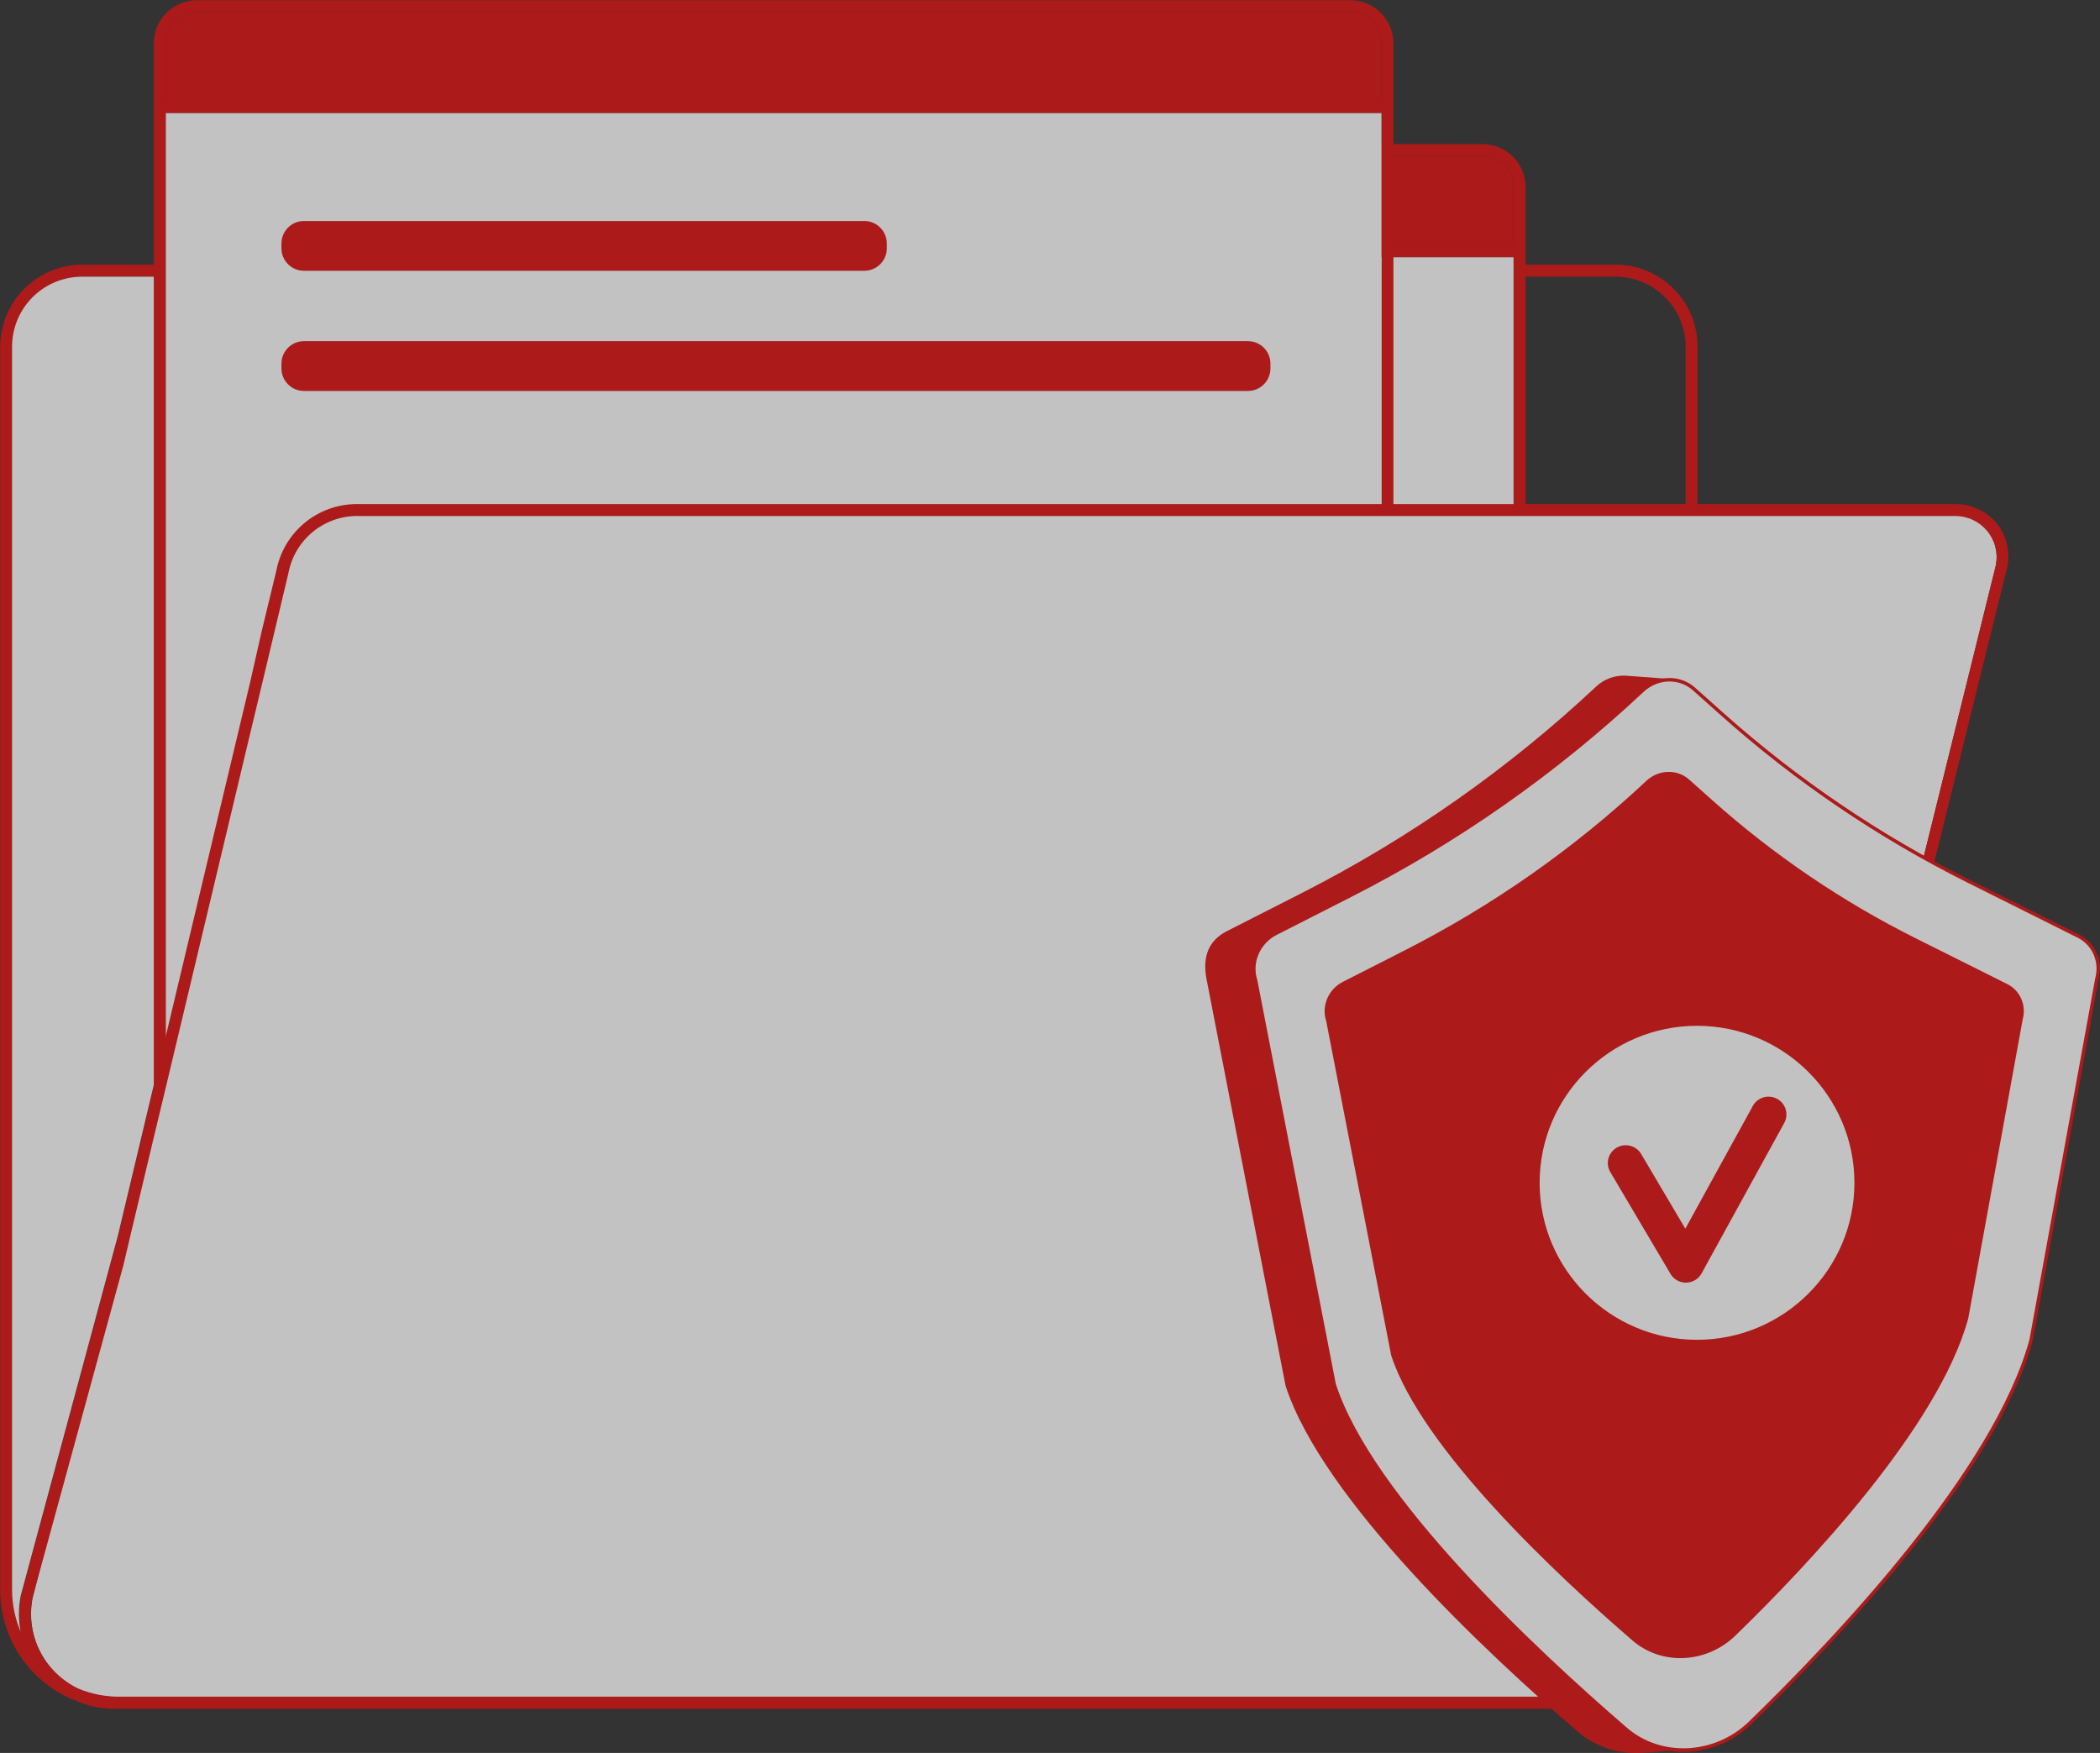
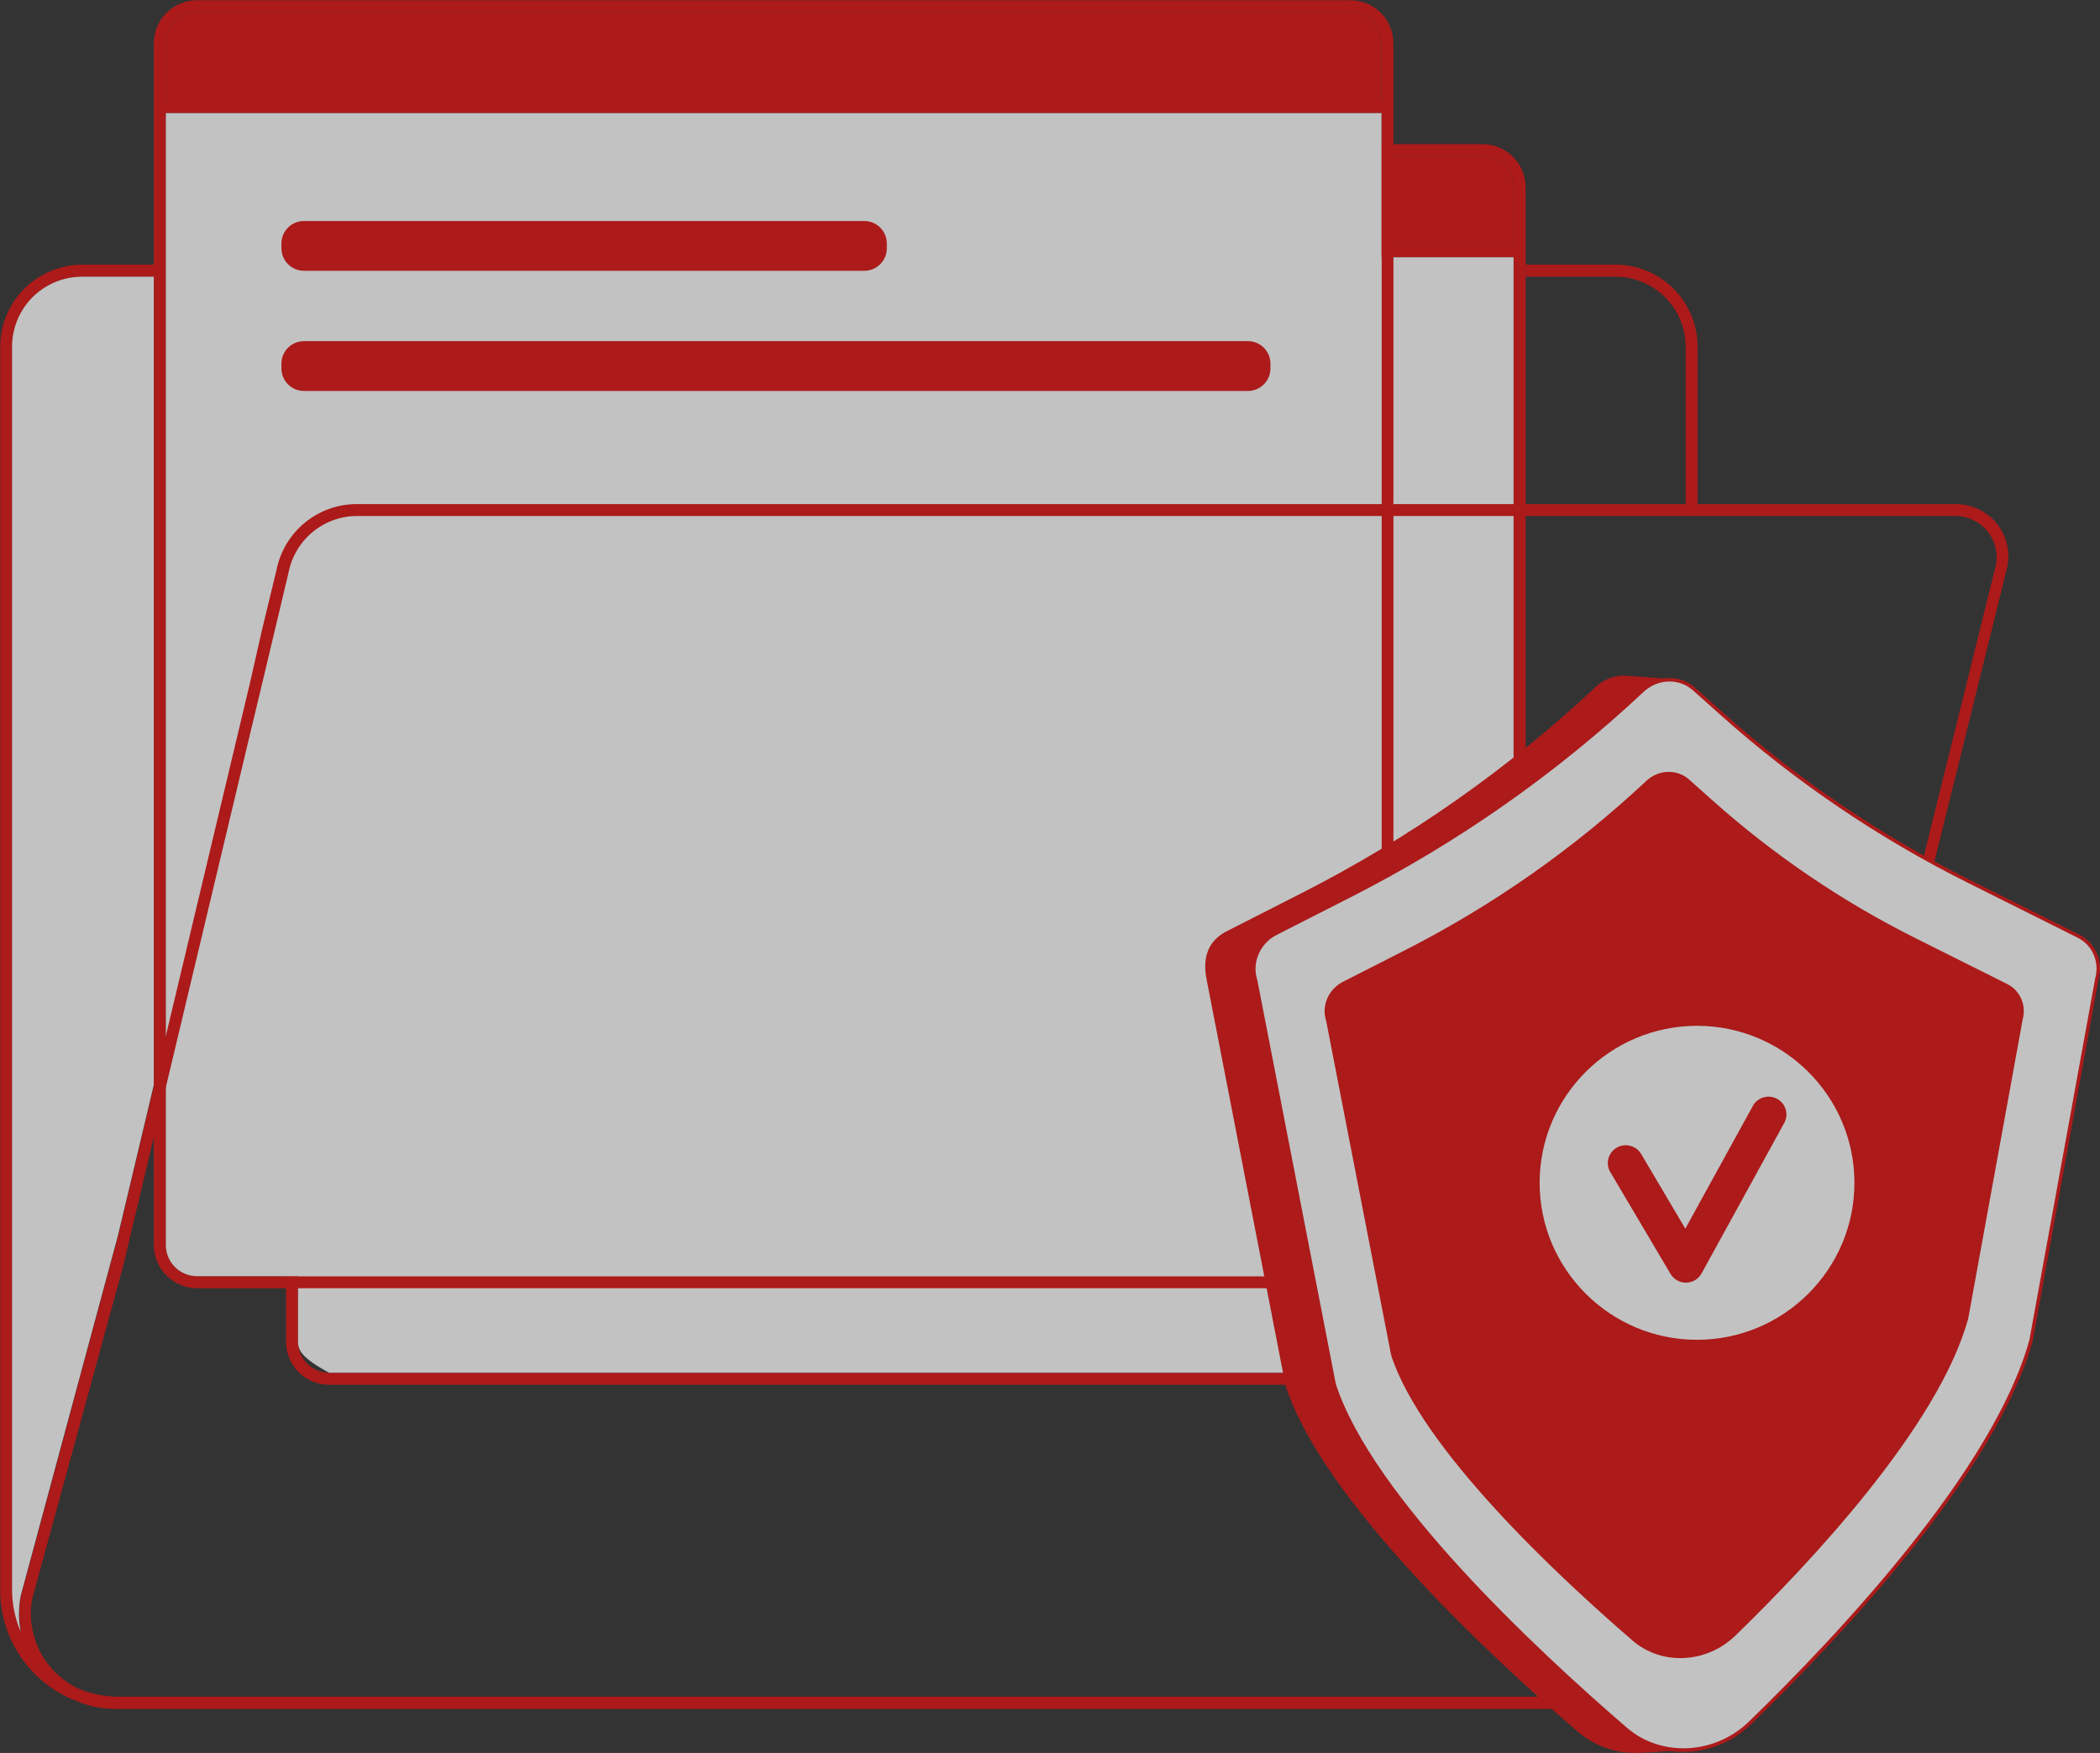
<svg xmlns="http://www.w3.org/2000/svg" width="115" height="96" viewBox="0 0 115 96" fill="none">
  <rect x="0" y="0" width="115" height="96" fill="#333333" stroke="none" />
  <g opacity="0.7">
    <g clip-path="url(#clip0_421_58)">
      <path d="M81.193 7.894H18.02C17.394 7.894 16.794 8.143 16.352 8.585C15.909 9.028 15.661 9.628 15.661 10.254V73.475C15.661 74.101 15.909 74.701 16.352 75.144C16.794 75.586 17.394 75.835 18.02 75.835H81.193C81.817 75.833 82.416 75.584 82.857 75.141C83.298 74.699 83.546 74.1 83.546 73.475V10.254C83.546 9.629 83.298 9.03 82.857 8.587C82.416 8.145 81.817 7.896 81.193 7.894ZM16.321 10.254C16.321 9.802 16.5 9.369 16.818 9.05C17.137 8.73 17.569 8.549 18.02 8.548H81.193C81.416 8.549 81.637 8.593 81.843 8.68C82.049 8.766 82.235 8.892 82.393 9.05C82.55 9.208 82.674 9.396 82.759 9.603C82.844 9.809 82.887 10.03 82.886 10.254V13.429H16.321V10.254ZM82.886 73.475C82.886 73.925 82.708 74.356 82.39 74.675C82.073 74.993 81.642 75.173 81.193 75.175H18.02C17.569 75.175 17.137 74.996 16.818 74.677C16.5 74.358 16.321 73.926 16.321 73.475V14.089H82.886V73.475Z" fill="#E01010" />
-       <path d="M82.886 14.089V73.475C82.886 73.925 82.708 74.356 82.391 74.675C82.073 74.993 81.642 75.173 81.193 75.175H18.02C17.569 75.175 17.137 74.996 16.819 74.677C16.5 74.358 16.321 73.926 16.321 73.475V14.089H82.886Z" fill="white" />
+       <path d="M82.886 14.089V73.475C82.886 73.925 82.708 74.356 82.391 74.675C82.073 74.993 81.642 75.173 81.193 75.175H18.02C16.5 74.358 16.321 73.926 16.321 73.475V14.089H82.886Z" fill="white" />
      <path d="M82.886 10.254V13.429H16.321V10.254C16.321 9.802 16.5 9.369 16.818 9.05C17.137 8.73 17.569 8.55 18.02 8.548H81.193C81.416 8.549 81.637 8.593 81.843 8.68C82.049 8.766 82.236 8.892 82.393 9.05C82.55 9.208 82.674 9.396 82.759 9.603C82.844 9.809 82.887 10.03 82.886 10.254Z" fill="#E01010" />
      <path d="M33.121 12.103C33.733 12.103 34.229 11.607 34.229 10.995C34.229 10.383 33.733 9.886 33.121 9.886C32.509 9.886 32.013 10.383 32.013 10.995C32.013 11.607 32.509 12.103 33.121 12.103Z" fill="#E01010" />
      <path d="M26.548 12.103C27.16 12.103 27.656 11.607 27.656 10.995C27.656 10.383 27.16 9.886 26.548 9.886C25.936 9.886 25.44 10.383 25.44 10.995C25.44 11.607 25.936 12.103 26.548 12.103Z" fill="#E01010" />
-       <path d="M19.968 12.103C20.58 12.103 21.076 11.607 21.076 10.995C21.076 10.383 20.58 9.886 19.968 9.886C19.356 9.886 18.86 10.383 18.86 10.995C18.86 11.607 19.356 12.103 19.968 12.103Z" fill="#E01010" />
      <path d="M73.954 0.012H10.781C10.156 0.014 9.557 0.263 9.115 0.705C8.673 1.147 8.424 1.747 8.422 2.372V68.19C8.425 68.814 8.675 69.413 9.116 69.854C9.558 70.296 10.156 70.546 10.781 70.549H73.954C74.578 70.547 75.177 70.298 75.618 69.856C76.059 69.413 76.307 68.814 76.307 68.19V2.36C76.303 1.737 76.054 1.141 75.614 0.701C75.173 0.262 74.576 0.014 73.954 0.012ZM9.088 2.36C9.084 2.135 9.125 1.911 9.208 1.702C9.291 1.493 9.415 1.303 9.573 1.142C9.73 0.981 9.918 0.854 10.126 0.767C10.333 0.68 10.556 0.635 10.781 0.635H73.954C74.404 0.635 74.837 0.814 75.155 1.133C75.474 1.452 75.653 1.884 75.653 2.335V5.51H9.088V2.36ZM75.653 68.19C75.653 68.64 75.474 69.073 75.155 69.391C74.837 69.71 74.404 69.889 73.954 69.889H10.781C10.331 69.888 9.901 69.708 9.583 69.389C9.266 69.071 9.088 68.639 9.088 68.19V6.195H75.653V68.19Z" fill="#E01010" />
      <path d="M75.653 6.195V68.19C75.651 68.64 75.472 69.071 75.153 69.39C74.835 69.708 74.404 69.888 73.954 69.889H10.787C10.336 69.889 9.903 69.71 9.583 69.392C9.264 69.073 9.083 68.641 9.082 68.19V6.195H75.653Z" fill="white" />
      <path d="M75.653 2.36V5.535H9.082V2.36C9.079 2.134 9.121 1.91 9.206 1.701C9.291 1.492 9.416 1.302 9.575 1.141C9.733 0.981 9.922 0.854 10.13 0.767C10.338 0.68 10.562 0.635 10.787 0.635H73.954C74.179 0.636 74.401 0.681 74.609 0.768C74.816 0.856 75.004 0.983 75.162 1.143C75.32 1.304 75.445 1.494 75.529 1.702C75.613 1.911 75.656 2.134 75.653 2.36Z" fill="#E01010" />
-       <path d="M25.888 4.209C26.5 4.209 26.996 3.712 26.996 3.1C26.996 2.488 26.5 1.992 25.888 1.992C25.276 1.992 24.78 2.488 24.78 3.1C24.78 3.712 25.276 4.209 25.888 4.209Z" fill="#E01010" />
      <path d="M19.308 4.209C19.92 4.209 20.416 3.712 20.416 3.1C20.416 2.488 19.92 1.992 19.308 1.992C18.697 1.992 18.2 2.488 18.2 3.1C18.2 3.712 18.697 4.209 19.308 4.209Z" fill="#E01010" />
      <path d="M12.735 4.209C13.347 4.209 13.843 3.712 13.843 3.1C13.843 2.488 13.347 1.992 12.735 1.992C12.123 1.992 11.627 2.488 11.627 3.1C11.627 3.712 12.123 4.209 12.735 4.209Z" fill="#E01010" />
-       <path d="M109.303 30.948L94.899 89.126C94.692 90.197 94.119 91.162 93.279 91.857C92.439 92.552 91.383 92.933 90.293 92.937H6.461C5.71 92.933 4.968 92.781 4.276 92.488C3.369 92.05 2.633 91.324 2.182 90.423C1.732 89.522 1.593 88.496 1.787 87.508L15.804 31.34C15.971 30.469 16.434 29.683 17.115 29.116C17.796 28.548 18.653 28.234 19.539 28.227H107.075C107.408 28.227 107.737 28.3 108.038 28.442C108.339 28.583 108.606 28.789 108.819 29.045C109.032 29.302 109.185 29.601 109.269 29.924C109.353 30.246 109.364 30.583 109.303 30.91V30.948Z" fill="white" />
      <path d="M109.334 28.651C109.057 28.321 108.712 28.056 108.321 27.875C107.93 27.694 107.505 27.602 107.074 27.605H92.963V18.982C92.962 17.791 92.488 16.649 91.645 15.808C90.802 14.966 89.66 14.493 88.469 14.493H83.546V15.153H88.469C89.485 15.155 90.459 15.558 91.179 16.276C91.898 16.993 92.305 17.966 92.31 18.982V27.605H19.545C18.504 27.604 17.496 27.965 16.692 28.626C15.888 29.287 15.339 30.207 15.138 31.228L14.329 34.577L13.706 37.329L9.107 56.629L8.44 59.405L7.127 64.921L6.467 67.685L1.152 87.383C1.024 88.033 1.024 88.701 1.152 89.351C0.842 88.626 0.681 87.847 0.678 87.06V18.982C0.68 17.967 1.084 16.994 1.802 16.276C2.519 15.559 3.492 15.155 4.507 15.153H8.44V14.493H4.507C3.316 14.495 2.175 14.968 1.333 15.809C0.491 16.651 0.016 17.791 0.012 18.982V87.072C0.01 88.355 0.386 89.61 1.095 90.679C1.804 91.748 2.813 92.583 3.996 93.08H4.027C4.722 93.41 5.481 93.583 6.249 93.584H90.268C91.508 93.579 92.709 93.146 93.666 92.358C94.624 91.569 95.279 90.474 95.522 89.257L109.919 31.072C110.008 30.651 110.002 30.214 109.9 29.795C109.799 29.376 109.606 28.985 109.334 28.651ZM109.303 30.929L94.899 89.114C94.69 90.183 94.117 91.147 93.277 91.841C92.437 92.534 91.382 92.915 90.293 92.918H6.455C5.706 92.911 4.967 92.759 4.276 92.47C3.679 92.181 3.15 91.767 2.726 91.256C2.301 90.742 1.995 90.141 1.83 89.495C1.665 88.849 1.646 88.175 1.774 87.52L6.754 69.304L7.121 67.748L8.434 62.238L9.1 59.468L13.7 40.168L14.36 37.416L15.798 31.371C15.964 30.5 16.427 29.713 17.108 29.146C17.789 28.578 18.646 28.264 19.533 28.258H107.074C107.407 28.258 107.736 28.331 108.038 28.473C108.339 28.614 108.606 28.82 108.819 29.076C109.032 29.333 109.185 29.633 109.269 29.955C109.353 30.277 109.364 30.614 109.303 30.942V30.929Z" fill="#E01010" />
      <path d="M8.422 15.153V59.418L7.109 64.934L6.449 67.698L1.133 87.396C1.005 88.045 1.005 88.713 1.133 89.363C0.823 88.639 0.662 87.86 0.66 87.072V18.982C0.662 17.967 1.065 16.994 1.783 16.276C2.501 15.559 3.473 15.155 4.488 15.153H8.422Z" fill="white" />
      <path d="M68.339 18.683H16.644C15.964 18.683 15.412 19.235 15.412 19.916V20.177C15.412 20.858 15.964 21.41 16.644 21.41H68.339C69.02 21.41 69.572 20.858 69.572 20.177V19.916C69.572 19.235 69.02 18.683 68.339 18.683Z" fill="#E01010" />
      <path d="M47.331 12.103H16.644C15.964 12.103 15.412 12.655 15.412 13.335V13.597C15.412 14.278 15.964 14.829 16.644 14.829H47.331C48.012 14.829 48.564 14.278 48.564 13.597V13.335C48.564 12.655 48.012 12.103 47.331 12.103Z" fill="#E01010" />
    </g>
    <g clip-path="url(#clip1_421_58)">
      <path d="M111.47 51.144L105.403 48.111C100.478 45.65 95.904 42.547 91.802 38.884L91.977 37.226C91.977 37.226 89.477 37.029 89.029 37.003C88.732 36.988 88.434 37.033 88.156 37.135C87.876 37.238 87.621 37.396 87.406 37.6C82.606 42.098 77.192 45.898 71.325 48.888L67.182 50.996C66.22 51.486 65.836 52.349 66.066 53.59L70.401 75.894C72.436 82.134 81.358 90.483 86.396 94.83C87.289 95.598 88.433 96.014 89.613 96C90.126 95.997 92.27 95.823 92.27 95.823C92.597 95.377 92.96 94.958 93.355 94.569C98.254 89.812 106.886 80.655 108.866 73.444L112.497 53.508C112.757 52.554 112.332 51.575 111.47 51.144Z" fill="#E01010" />
      <path d="M113.812 51.264L107.794 48.257C102.906 45.815 98.367 42.735 94.296 39.1L92.77 37.737C91.975 37.029 90.744 37.067 89.933 37.826C85.171 42.288 79.799 46.059 73.977 49.025L69.867 51.117C68.912 51.603 68.438 52.705 68.76 53.691L73.061 75.821C75.082 82.013 84.03 90.375 89.028 94.689C90.964 96.359 93.924 96.21 95.838 94.352C100.699 89.632 109.263 80.546 111.228 73.391L114.829 53.611C115.088 52.663 114.667 51.692 113.812 51.264Z" fill="white" />
      <path d="M92.188 95.942C91.006 95.948 89.861 95.528 88.966 94.759C83.861 90.352 74.991 82.036 72.971 75.85C72.97 75.847 72.97 75.843 72.969 75.839L68.668 53.714C68.337 52.689 68.833 51.538 69.825 51.033L73.934 48.941C79.749 45.98 85.114 42.214 89.87 37.758C90.723 36.958 91.998 36.919 92.835 37.667L94.36 39.03C98.424 42.658 102.956 45.732 107.836 48.171L113.854 51.18C114.754 51.63 115.193 52.637 114.92 53.634L111.321 73.407C109.355 80.576 100.819 89.647 95.904 94.418C94.976 95.327 93.747 95.867 92.447 95.936C92.36 95.94 92.274 95.942 92.188 95.942ZM73.153 75.798C75.162 81.94 83.999 90.225 89.09 94.617C90.973 96.241 93.907 96.094 95.772 94.284C100.671 89.527 109.182 80.484 111.137 73.365L114.735 53.593C114.986 52.676 114.588 51.757 113.769 51.348L107.751 48.34C102.857 45.894 98.312 42.81 94.236 39.17L92.711 37.808C91.947 37.126 90.782 37.164 90.001 37.895C85.232 42.364 79.852 46.14 74.02 49.109L69.91 51.201C68.999 51.664 68.543 52.722 68.85 53.662C68.851 53.665 68.852 53.669 68.853 53.673L73.153 75.798Z" fill="#E01010" />
      <path d="M109.922 53.892L104.939 51.4C100.893 49.379 97.135 46.83 93.765 43.821L92.501 42.693C91.844 42.105 90.823 42.135 90.154 42.766C86.21 46.46 81.762 49.582 76.94 52.038L73.537 53.77C72.747 54.172 72.354 55.086 72.622 55.901L76.183 74.224C77.856 79.35 85.263 86.274 89.403 89.845C91.005 91.227 93.457 91.104 95.041 89.566C99.066 85.658 106.157 78.135 107.783 72.211L110.765 55.833C110.979 55.05 110.63 54.246 109.922 53.892Z" fill="#E01010" />
      <path d="M92.932 73.466C97.746 73.466 101.648 69.575 101.648 64.775C101.648 59.975 97.746 56.084 92.932 56.084C88.119 56.084 84.217 59.975 84.217 64.775C84.217 69.575 88.119 73.466 92.932 73.466Z" fill="white" />
      <path d="M92.932 73.56C88.075 73.56 84.123 69.619 84.123 64.774C84.123 59.928 88.075 55.987 92.932 55.987C97.79 55.987 101.742 59.928 101.742 64.774C101.742 69.619 97.79 73.56 92.932 73.56ZM92.932 56.178C88.179 56.178 84.313 60.034 84.313 64.775C84.313 69.516 88.18 73.373 92.932 73.373C97.684 73.373 101.552 69.516 101.552 64.775C101.552 60.034 97.685 56.178 92.932 56.178Z" fill="#E01010" />
      <path d="M92.323 70.244C92.153 70.244 91.985 70.2 91.837 70.115C91.689 70.031 91.566 69.91 91.48 69.763L88.194 64.206C88.125 64.096 88.08 63.973 88.059 63.845C88.039 63.717 88.045 63.586 88.076 63.46C88.108 63.334 88.164 63.215 88.241 63.111C88.319 63.007 88.417 62.919 88.529 62.853C88.642 62.787 88.766 62.744 88.895 62.727C89.024 62.709 89.156 62.717 89.281 62.751C89.407 62.784 89.525 62.842 89.629 62.922C89.732 63.001 89.818 63.1 89.882 63.213L92.292 67.288L95.97 60.6C96.028 60.482 96.111 60.377 96.211 60.291C96.312 60.206 96.429 60.142 96.555 60.102C96.681 60.063 96.814 60.05 96.946 60.063C97.078 60.076 97.205 60.115 97.321 60.179C97.437 60.243 97.539 60.329 97.62 60.433C97.702 60.536 97.761 60.655 97.795 60.783C97.829 60.91 97.837 61.043 97.818 61.173C97.799 61.303 97.754 61.428 97.685 61.541L93.183 69.736C93.1 69.887 92.978 70.013 92.83 70.103C92.682 70.192 92.512 70.24 92.339 70.243L92.323 70.244Z" fill="#E01010" />
    </g>
  </g>
  <defs>
    <clipPath id="clip0_421_58">
      <rect width="110" height="93.597" fill="white" />
    </clipPath>
    <clipPath id="clip1_421_58">
      <rect width="49" height="59" fill="white" transform="translate(66 37)" />
    </clipPath>
  </defs>
</svg>